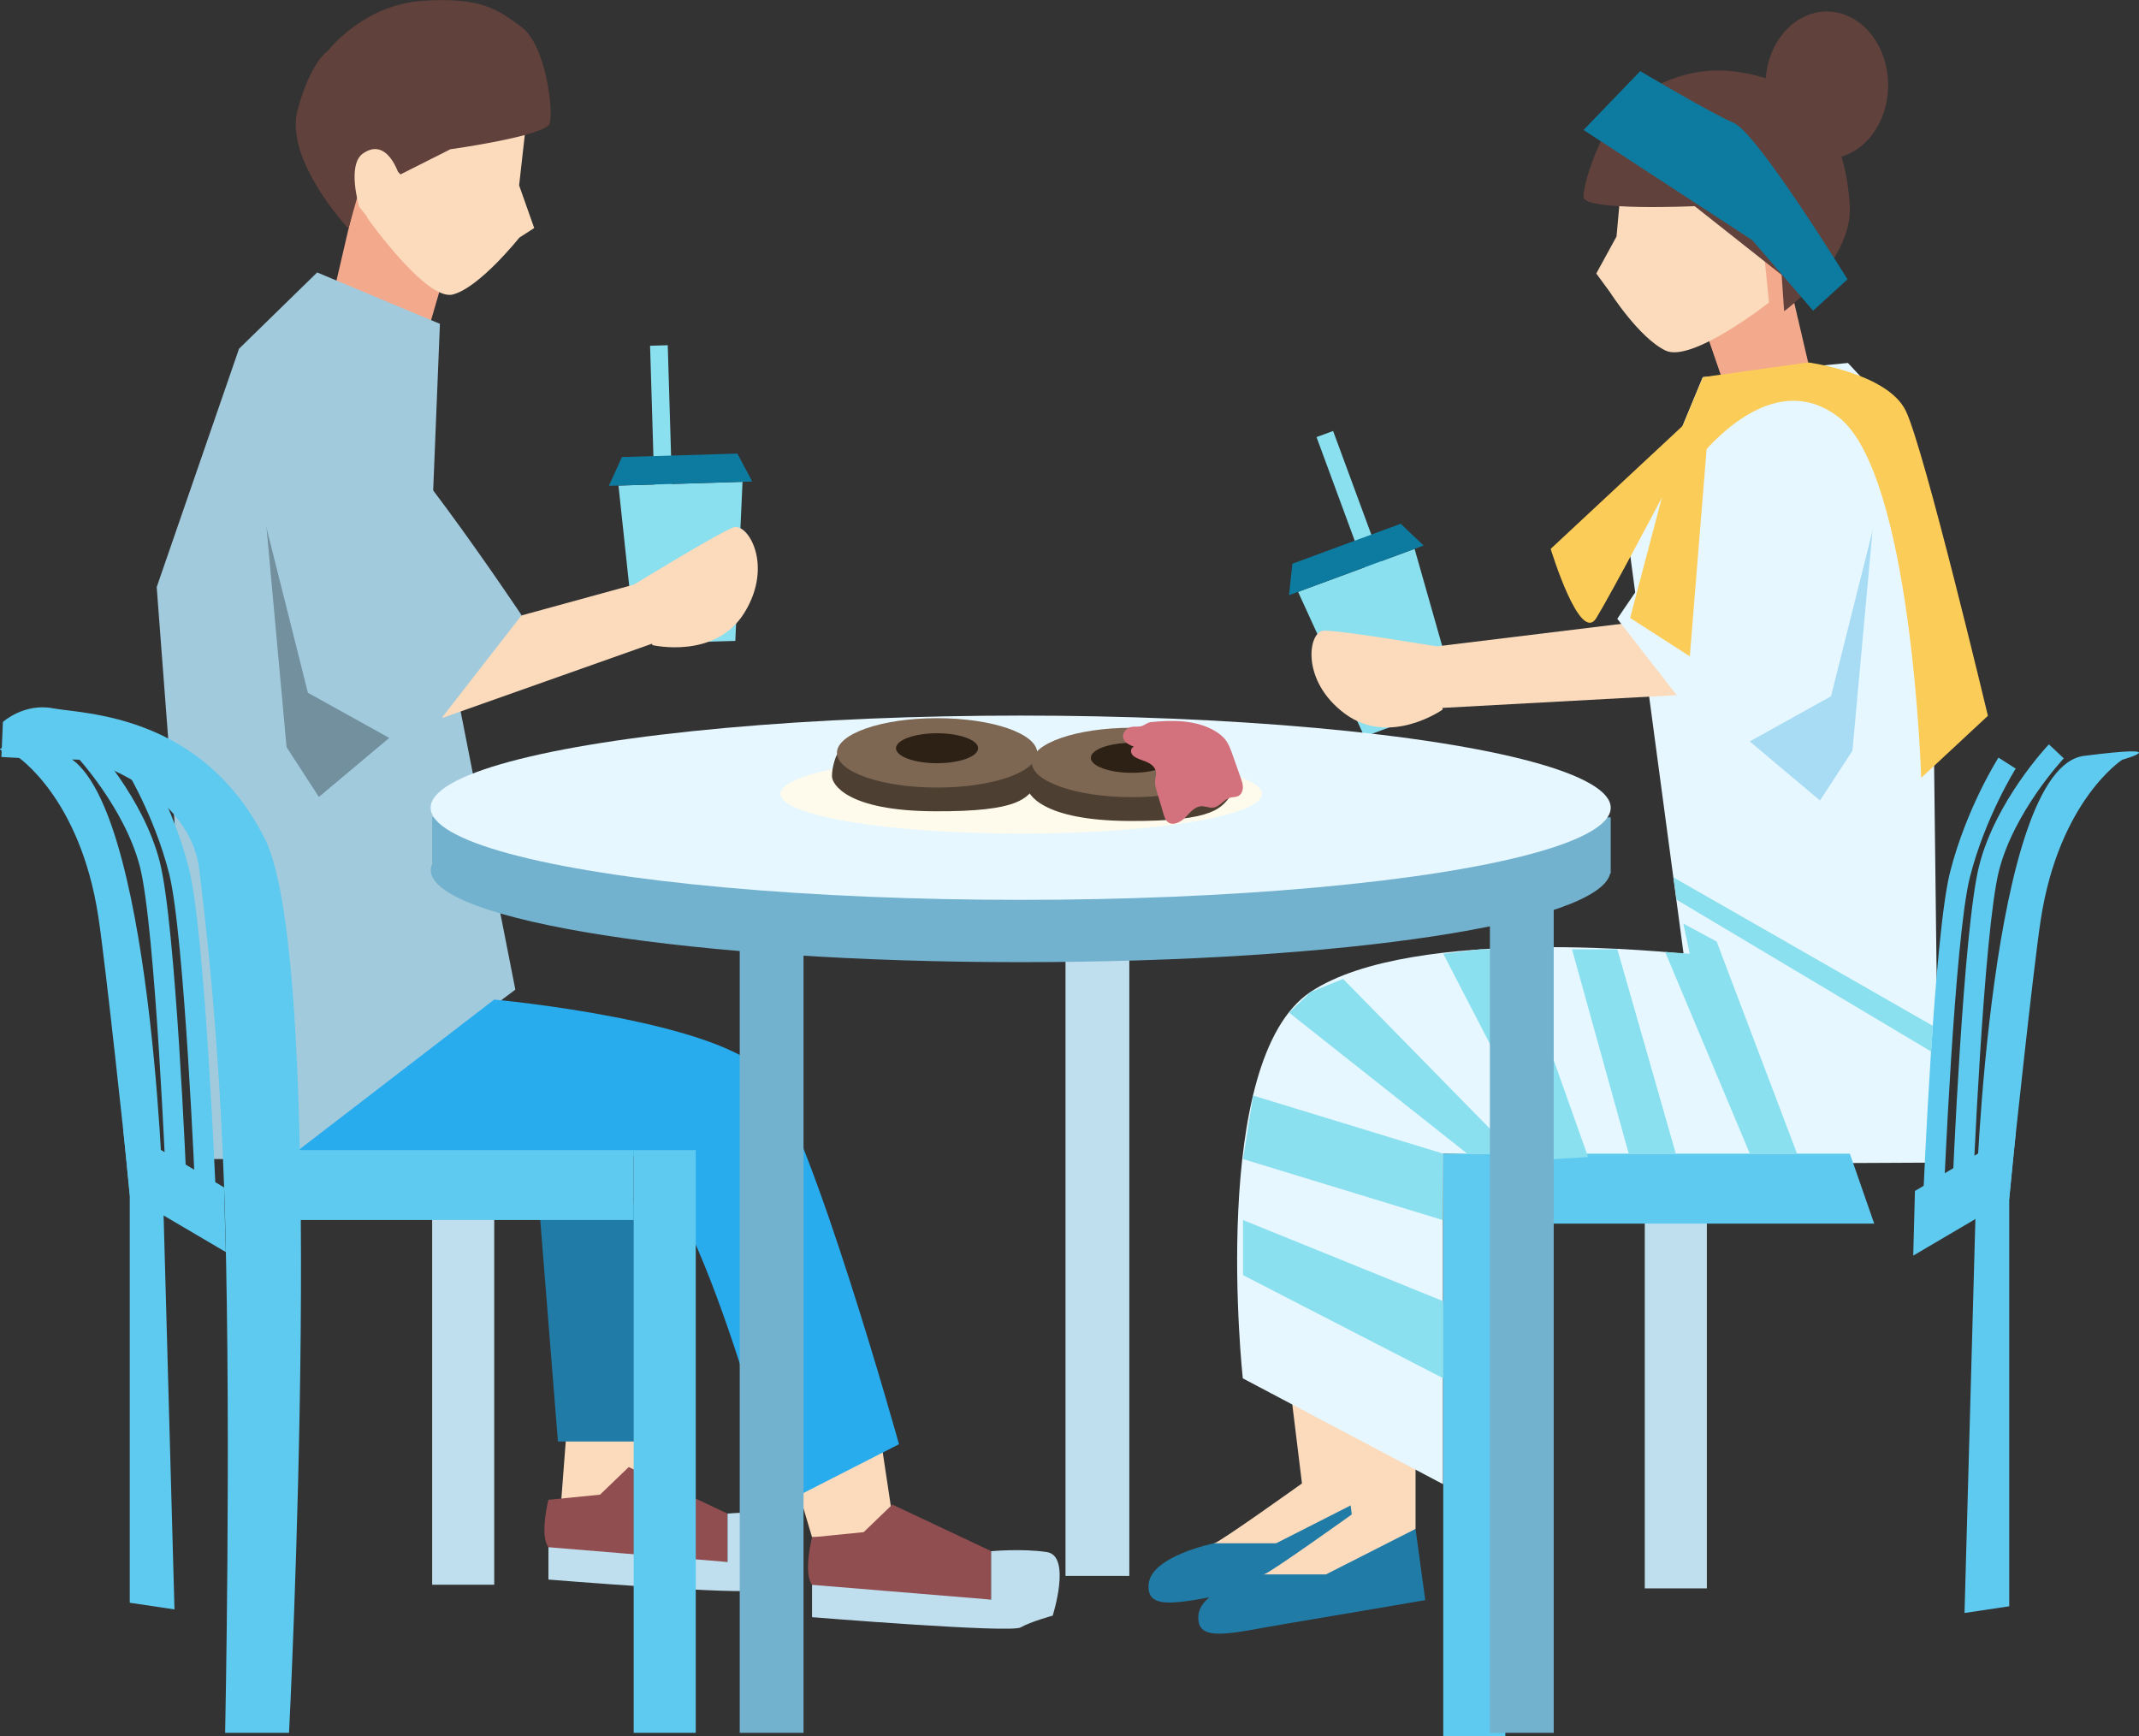
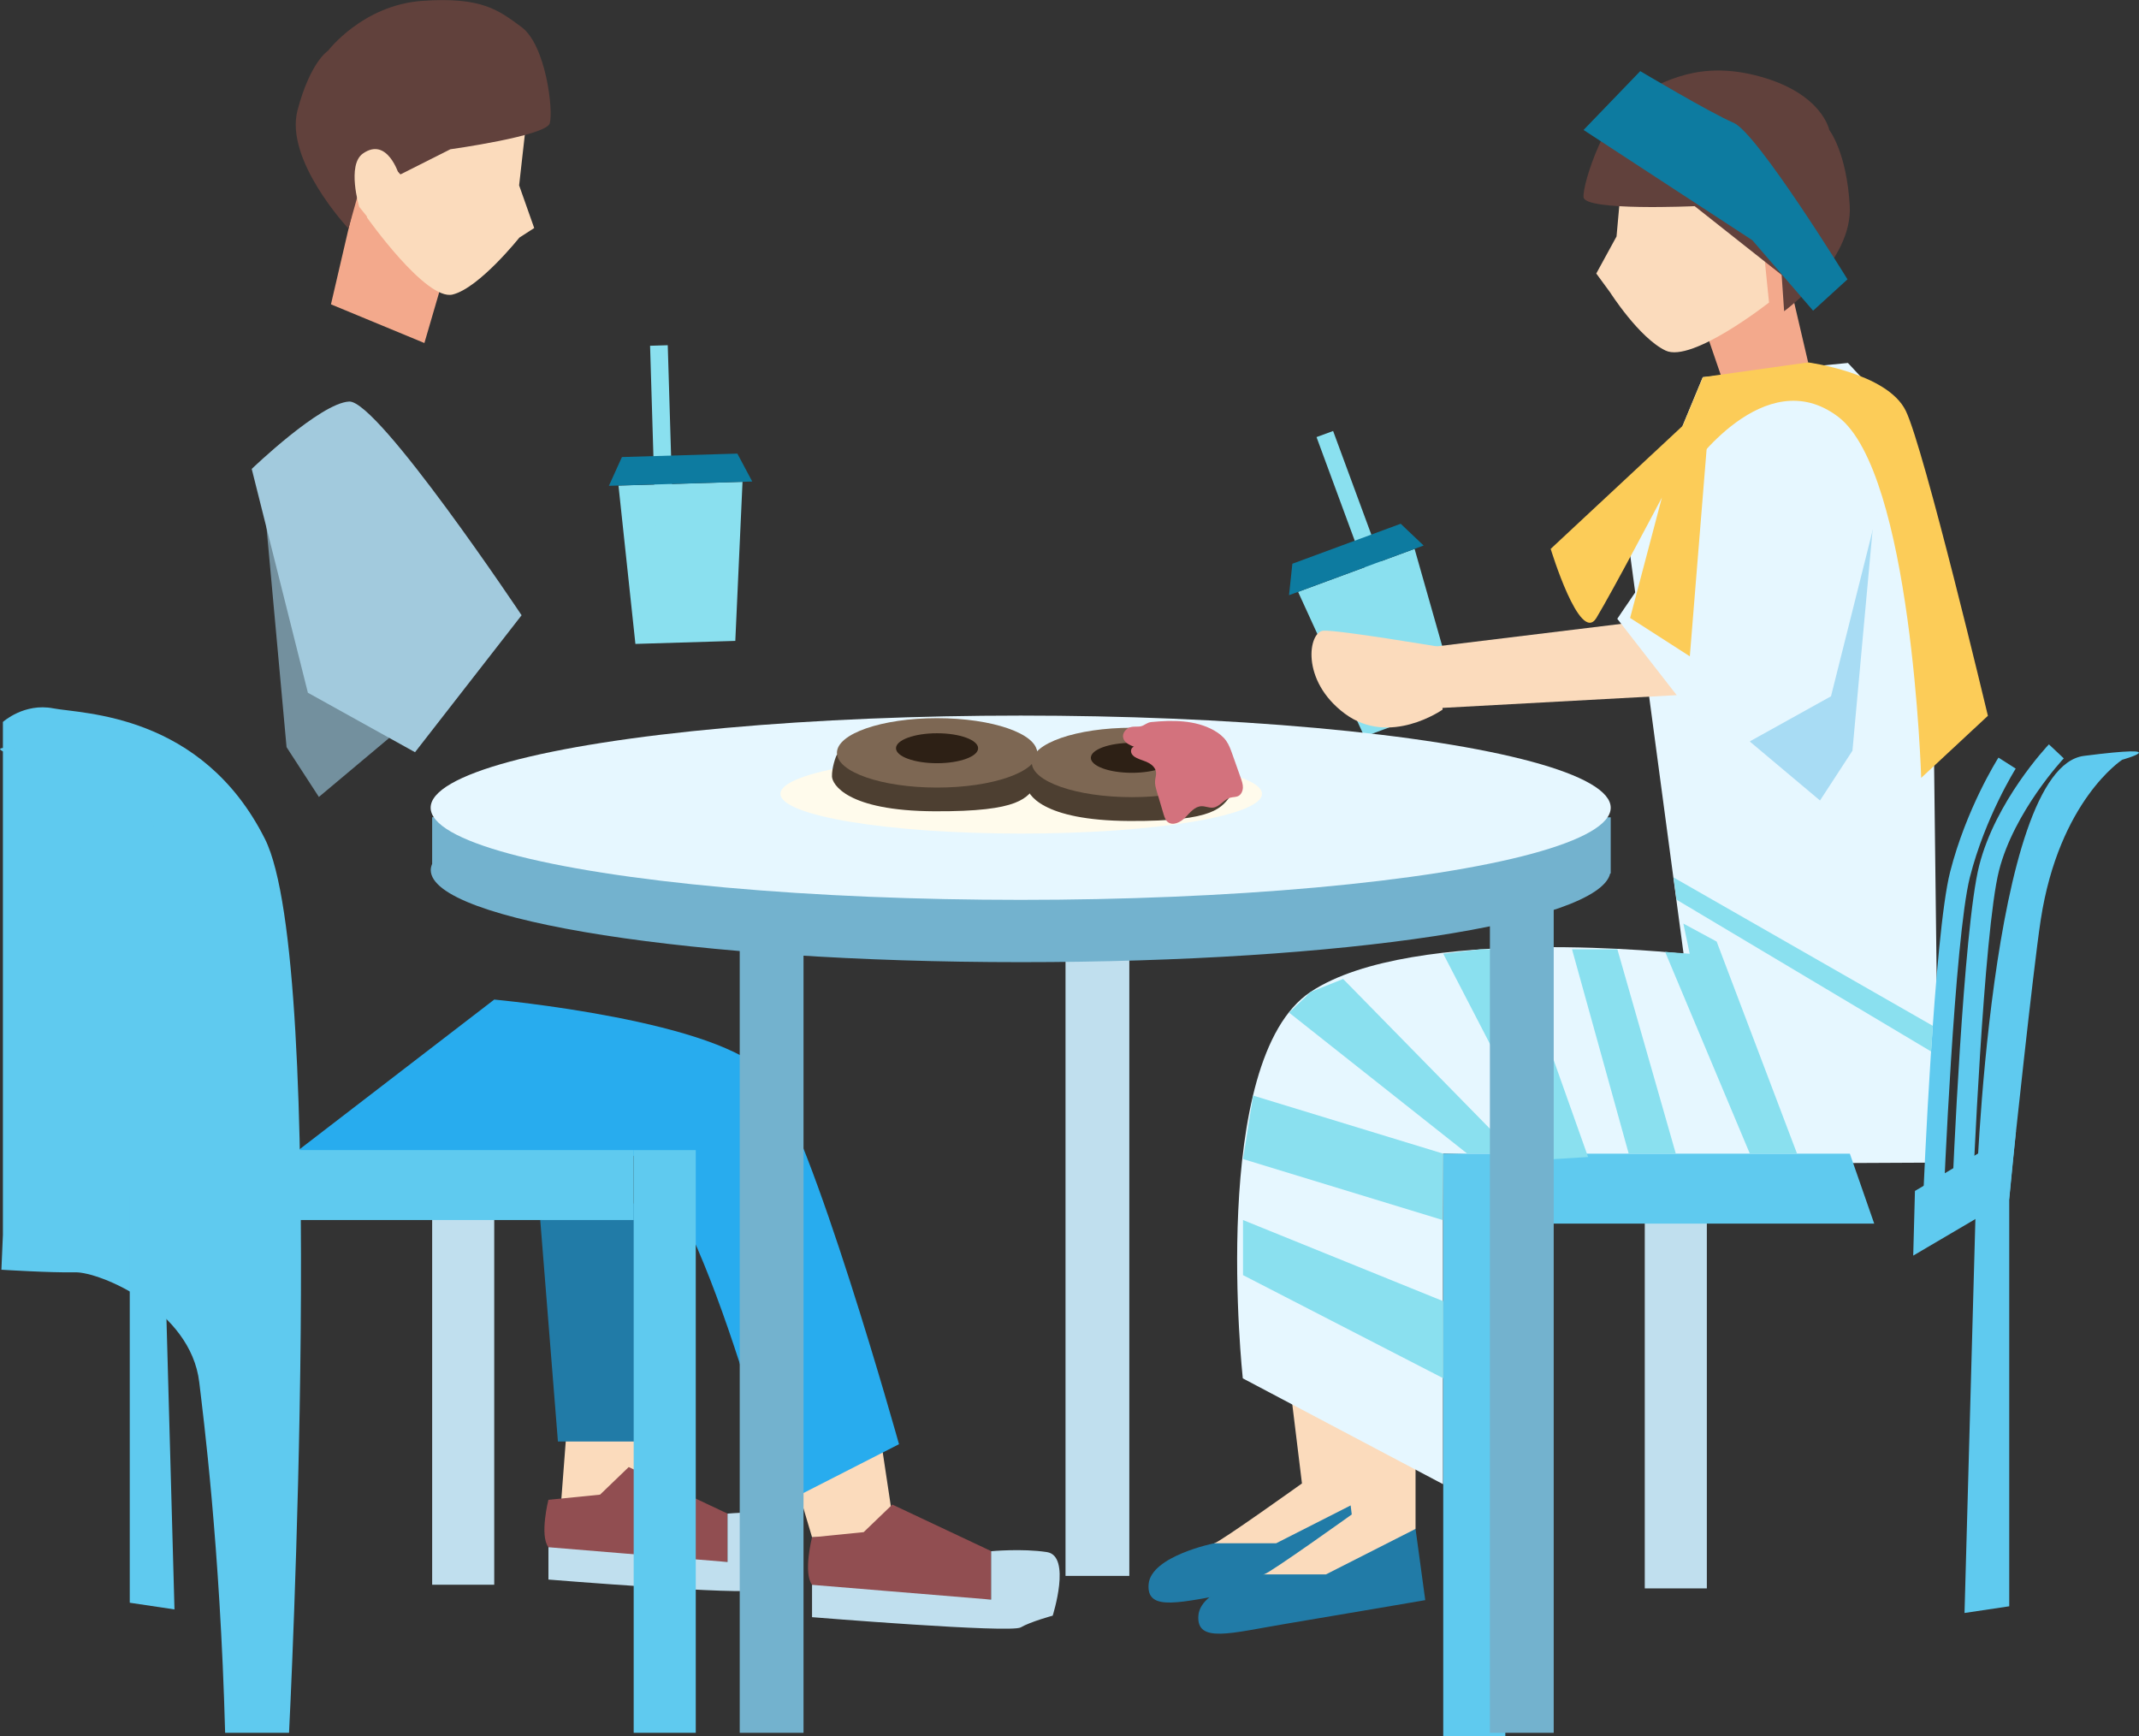
<svg xmlns="http://www.w3.org/2000/svg" id="_レイヤー_2" data-name="レイヤー 2" viewBox="0 0 198.48 161.12">
  <rect x="0" y="0" width="198.48" height="161.12" fill="#333333" stroke="none" />
  <defs>
    <style>
      .cls-1 {
        fill: #f3a98c;
      }

      .cls-2 {
        fill: #e6f7ff;
      }

      .cls-3 {
        fill: #fffbec;
      }

      .cls-4 {
        fill: #fccc58;
      }

      .cls-5 {
        fill: #fbdbbc;
      }

      .cls-6 {
        fill: #73909e;
      }

      .cls-7 {
        fill: #73b2ce;
      }

      .cls-8 {
        fill: #7d6753;
      }

      .cls-9 {
        fill: #8ae0ef;
      }

      .cls-10 {
        fill: #914e51;
      }

      .cls-11 {
        fill: #a8dcf4;
      }

      .cls-12 {
        fill: #c0dfee;
      }

      .cls-13 {
        fill: #d3727d;
      }

      .cls-14 {
        fill: #217ba7;
      }

      .cls-15 {
        fill: #0d7ba0;
      }

      .cls-16 {
        fill: #a2cadd;
      }

      .cls-17 {
        fill: #28acee;
      }

      .cls-18 {
        fill: #2d2015;
      }

      .cls-19 {
        fill: #4d3f31;
      }

      .cls-20 {
        fill: #61413c;
      }

      .cls-21 {
        fill: #5fcaef;
      }
    </style>
  </defs>
  <g id="_レイアウト" data-name="レイアウト">
    <g>
      <path class="cls-5" d="m45,58.75c-.95.85-2.6,5.62-3.7,6.26-.2.12-.41.23-.63.26-.72.09-1.22-.68-1.54-1.33-3.3-6.65-7.31-12.94-11.95-18.73-1.91-3.59,4.19-6.28,5.27-5.73,1.17.59,9.63,14.44,12.55,19.26Z" />
      <g>
        <g>
          <polygon class="cls-5" points="52.71 130.96 52.05 139.59 57.88 141.61 59.82 139.93 61.55 131.39 52.71 130.96" />
          <path class="cls-10" d="m50.89,139.16s-.84,3.32,0,4.41c.84,1.1,16.62,1.37,16.62,1.37v-4.49l-9.17-4.32-2.66,2.56-4.78.48Z" />
          <path class="cls-12" d="m50.89,143.57v3s18.43,1.5,19.36.95c.93-.54,2.97-1.09,2.97-1.09,0,0,1.77-5.55-.54-5.9-2.31-.35-5.17-.08-5.17-.08v4.49l-16.62-1.37Z" />
          <polygon class="cls-14" points="50.13 113.21 51.77 133.76 61.68 133.76 62.33 111.04 50.13 113.21" />
          <polygon class="cls-5" points="73.14 135.2 75.35 142.64 81.52 142.64 82.8 140.67 81.64 132.98 73.14 135.2" />
          <rect class="cls-12" x="40.1" y="108.06" width="5.76" height="38.99" />
          <g>
            <g>
              <polygon class="cls-9" points="58.96 59.75 68.23 59.47 68.9 44.71 57.39 45.06 58.96 59.75" />
              <rect class="cls-9" x="60.62" y="32.05" width="1.64" height="19.85" transform="translate(124.12 82.08) rotate(178.27)" />
              <polygon class="cls-15" points="68.42 42.09 57.71 42.41 56.5 45.08 69.8 44.68 68.42 42.09" />
            </g>
            <polygon class="cls-1" points="41.28 25.32 39.38 31.83 30.71 28.24 33.1 17.96 38.41 18.25 41.28 25.32" />
            <path class="cls-5" d="m36.25,13.07l-2.21,7.09s5.49,7.78,7.96,7.17c2.47-.61,6.19-5.28,6.19-5.28l1.38-.89-1.4-3.96.91-8.09-1.71-1.53-2.28.17-8.82,5.32Z" />
-             <path class="cls-5" d="m60.54,59.86s5.85,1.38,8.55-3.03c2.71-4.41.28-8.36-1.04-7.89-1.32.46-9.25,5.32-9.25,5.32l1.74,5.6Z" />
            <path class="cls-20" d="m32.34,21.22s-5.96-6.34-4.73-11c1.2-4.52,2.83-5.51,2.83-5.51,0,0,3.2-4.23,8.74-4.63,5.55-.39,7.09.87,9.21,2.43,2.26,1.66,2.98,7.77,2.62,8.94-.36,1.17-9.22,2.4-9.22,2.4l-8.61,4.34-.85,3.04Z" />
            <path class="cls-5" d="m37.02,16.21s-1.07-3.57-3.35-1.96c-1.5,1.06-.34,4.94-.34,4.94,0,0,1.99,2.53,2.13,2.52.14-.01,1.56-5.5,1.56-5.5Z" />
            <polygon class="cls-5" points="34.74 15.2 35.27 20.5 35.61 21.11 39.19 18.36 36.48 15.46 34.74 15.2" />
-             <polyline class="cls-16" points="47.82 91.83 26.82 107.55 18.57 107.55 14.54 54.48 22.18 32.36 29.43 25.28 40.82 30.05 40.17 46.13 40.67 55.47" />
-             <polygon class="cls-5" points="39.63 59.51 60.56 53.77 60.64 59.68 41.04 66.62 39.63 59.51" />
            <polygon class="cls-6" points="24.57 47.2 26.59 69.33 29.59 73.95 36.11 68.48 24.57 47.2" />
            <path class="cls-16" d="m23.36,43.52l5.21,20.76,9.94,5.52,9.89-12.71s-13.32-19.96-16-19.83c-2.68.13-9.04,6.25-9.04,6.25Z" />
          </g>
          <path class="cls-17" d="m45.84,92.75s21.31,1.95,25.4,7.11c4.09,5.16,12.18,34.15,12.18,34.15l-10.98,5.61s-8.26-32.82-14.32-32.46c-6.06.36-31.97.75-31.97.75l19.7-15.15Z" />
          <g>
-             <path class="cls-21" d="m.27,66.99s1.97-1.79,4.68-1.26c2.71.52,13.77.45,19.63,12.11,5.87,11.65,2.24,82.95,2.24,82.95h-5.93s.56-26.63,0-47.58c-.47-17.43-2.04-29.46-2.4-32.52-.79-6.74-9.25-10.26-11.51-10.21-2.26.05-6.85-.24-6.85-.24l.14-3.25Z" />
+             <path class="cls-21" d="m.27,66.99s1.97-1.79,4.68-1.26c2.71.52,13.77.45,19.63,12.11,5.87,11.65,2.24,82.95,2.24,82.95h-5.93c-.47-17.43-2.04-29.46-2.4-32.52-.79-6.74-9.25-10.26-11.51-10.21-2.26.05-6.85-.24-6.85-.24l.14-3.25Z" />
            <polygon class="cls-21" points="20.79 110.18 11.42 104.62 12.04 110.94 20.95 116.18 20.79 110.18" />
            <path class="cls-21" d="m12.04,110.94v37.78l4.15.62-1.06-38.4s-1.23-40.01-10.02-41.13c-8.79-1.12-3.55.36-3.55.36,0,0,5.86,3.78,7.56,14.86.72,4.74,2.6,22.52,2.6,22.52l.33,3.38Z" />
            <polygon class="cls-21" points="26.83 106.72 58.8 106.72 58.8 113.21 24.57 113.21 26.83 106.72" />
            <path class="cls-21" d="m15.43,110.44c0-.24-1.01-24.35-2.44-29.99-1.4-5.48-5.96-10.36-6.01-10.41l1.38-1.3c.2.21,4.95,5.27,6.47,11.25,1.48,5.83,2.46,29.38,2.5,30.38l-1.89.08Z" />
            <path class="cls-21" d="m18.13,111.04c0-.24-1.01-24.35-2.44-29.99-1.42-5.57-4.22-10.02-4.25-10.07l1.6-1.02c.12.19,2.99,4.74,4.49,10.62,1.48,5.83,2.46,29.38,2.5,30.38l-1.89.08Z" />
            <rect class="cls-21" x="58.8" y="106.72" width="5.76" height="54.07" />
          </g>
          <path class="cls-10" d="m75.35,142.64s-.84,3.32,0,4.41c.84,1.1,16.62,1.37,16.62,1.37v-4.49l-9.17-4.32-2.66,2.56-4.78.48Z" />
        </g>
        <path class="cls-12" d="m75.35,147.06v3s18.43,1.5,19.36.95c.93-.54,2.97-1.09,2.97-1.09,0,0,1.77-5.55-.54-5.9-2.31-.35-5.17-.08-5.17-.08v4.49l-16.62-1.37Z" />
      </g>
      <g>
-         <ellipse class="cls-20" cx="169.51" cy="7.9" rx="5.69" ry="6.83" />
        <path class="cls-5" d="m161.87,23.3s1.88-3.5,3.92-1.33c1.34,1.43-.7,5.24-.7,5.24,0,0-2.63,2.21-2.77,2.17-.14-.04-.45-6.08-.45-6.08Z" />
        <g>
          <path class="cls-5" d="m119.5,126.93l1.31,10.72s-7.57,5.42-8.13,5.55c-.56.14,1.52,4.35,7.33,1.1,5.81-3.25,6.72-5.33,6.72-5.33v-8.66l-7.23-3.39Z" />
          <path class="cls-14" d="m112.68,143.2s-5.89,1.18-6.1,3.81c-.21,2.63,3.06,1.62,8.09.78,5.03-.84,12.96-2.2,12.96-2.2l-.9-6.61-8.31,4.22h-5.74Z" />
          <path class="cls-5" d="m124.12,129.81l1.31,10.72s-7.57,5.42-8.13,5.55c-.56.14,1.52,4.35,7.33,1.1,5.81-3.25,6.72-5.33,6.72-5.33v-8.66l-7.23-3.39Z" />
          <path class="cls-14" d="m117.3,146.09s-5.89,1.18-6.1,3.81c-.21,2.63,3.06,1.62,8.09.78,5.03-.84,12.96-2.2,12.96-2.2l-.9-6.61-8.31,4.22h-5.74Z" />
        </g>
        <rect class="cls-12" x="152.62" y="108.4" width="5.76" height="38.99" />
        <g>
          <polygon class="cls-1" points="158.15 30.36 160.43 37 167.78 33.63 165.38 23.35 160.07 23.64 158.15 30.36" />
          <path class="cls-5" d="m163.35,20.18l.8,7.89s-7.15,5.63-9.6,4.46c-2.45-1.17-5.14-5.39-5.14-5.39l-1.29-1.76,1.88-3.44.78-8.66,2.12-1.24,2.35.67,8.09,7.45Z" />
          <polygon class="cls-5" points="163.74 15.53 163.21 20.83 162.86 21.44 159.29 18.69 162 15.79 163.74 15.53" />
          <path class="cls-2" d="m133.92,107.05l37.75.87,8.24-.04-.59-49.08-2.49-19.38-5.36-5.74-13.47,1.32-6.76,16.3,4.98,37.2s-25.1-2.79-34.61,3.54c-9.51,6.33-6.29,35.86-6.29,35.86l18.58,9.82v-30.66Z" />
          <polygon class="cls-11" points="173.91 47.53 171.89 69.66 168.88 74.28 162.37 68.81 173.91 47.53" />
          <path class="cls-20" d="m165.56,28.87s6.37-4.62,6.08-9.76c-.28-4.99-1.9-7.05-1.9-7.05,0,0-.64-3.34-6.36-4.94-5.72-1.6-8.94.51-11.5,1.69-2.72,1.25-5.06,8.19-4.94,9.49.12,1.3,10.31.83,10.31.83l8.07,6.38.23,3.36Z" />
          <g>
            <polygon class="cls-9" points="135.3 65.14 126.6 68.35 120.45 54.92 131.26 50.93 135.3 65.14" />
            <rect class="cls-9" x="125.54" y="39.67" width="1.64" height="19.85" transform="translate(-9.35 46.77) rotate(-20.24)" />
            <polygon class="cls-15" points="119.92 52.31 129.97 48.6 132.1 50.62 119.61 55.23 119.92 52.31" />
          </g>
          <path class="cls-5" d="m133.87,65.84s-4.91,3.47-9.07.39c-4.16-3.08-3.39-7.64-1.99-7.71,1.4-.07,10.57,1.47,10.57,1.47l.48,5.85Z" />
          <polygon class="cls-5" points="154.85 57.35 131.58 60.19 133.8 65.69 156.2 64.47 154.85 57.35" />
          <path class="cls-2" d="m175.11,43.85l-5.21,20.76-9.94,5.52-9.89-12.71s13.32-19.96,16-19.83c2.68.13,9.04,6.25,9.04,6.25Z" />
        </g>
        <g>
          <polygon class="cls-21" points="177.69 110.51 187.06 104.95 186.44 111.27 177.53 116.51 177.69 110.51" />
          <path class="cls-21" d="m186.44,111.27v37.78l-4.15.62,1.06-38.4s1.23-40,10.02-41.13c8.79-1.12,3.55.36,3.55.36,0,0-5.86,3.78-7.56,14.86-.72,4.74-2.6,22.52-2.6,22.52l-.33,3.38Z" />
          <polygon class="cls-21" points="171.65 107.05 139.68 107.05 139.68 113.54 173.91 113.54 171.65 107.05" />
          <path class="cls-21" d="m183.05,110.77c0-.24,1.01-24.35,2.44-29.99,1.4-5.48,5.96-10.36,6.01-10.41l-1.38-1.3c-.2.21-4.95,5.27-6.47,11.25-1.48,5.83-2.46,29.38-2.5,30.38l1.89.08Z" />
          <path class="cls-21" d="m180.35,111.38c0-.24,1.01-24.35,2.44-29.99,1.42-5.57,4.22-10.02,4.25-10.07l-1.6-1.02c-.12.19-2.99,4.74-4.49,10.62-1.48,5.83-2.46,29.38-2.5,30.38l1.89.08Z" />
          <rect class="cls-21" x="133.92" y="107.05" width="5.76" height="54.07" />
        </g>
        <path class="cls-15" d="m152.21,6.59l-5.27,5.47,15.66,10.23,5.64,6.54,3.19-2.91s-8.36-13.58-10.56-14.52c-2.19-.94-8.67-4.8-8.67-4.8Z" />
        <path class="cls-4" d="m156.14,39.51l-12.25,11.42s2.71,8.92,4.24,6.41c1.52-2.51,6.08-11.17,6.08-11.17l-2.95,11.17,5.54,3.56,1.59-19.62-2.24-1.77Z" />
        <path class="cls-4" d="m156.79,43.59s6.92-10.11,13.77-4.92c6.85,5.19,7.71,33.51,7.71,33.51l6.19-5.76s-5.91-24.78-7.62-28.3c-1.71-3.52-9.06-4.49-9.06-4.49l-9.77,1.37-2.61,6.29,1.39,2.3Z" />
        <polygon class="cls-9" points="115.34 118.32 133.92 127.89 133.92 120.74 115.34 113.21 115.34 118.32" />
        <polygon class="cls-9" points="115.34 107.55 133.87 113.21 133.92 107.05 116.28 101.66 115.34 107.55" />
        <polygon class="cls-9" points="119.61 93.96 136.15 107.05 140.52 107.05 124.63 90.84 121.63 92.04 119.61 93.96" />
        <polygon class="cls-9" points="143.8 107.58 133.92 88.5 137.36 88.09 140.52 88.09 147.36 107.36 143.8 107.58" />
        <polygon class="cls-9" points="145.87 88.09 150.08 88.09 155.5 107.05 151.13 107.05 145.87 88.09" />
        <polygon class="cls-9" points="154.51 88.33 162.37 107.05 166.75 107.05 159.29 87.37 156.2 85.7 156.79 88.5 154.51 88.33" />
        <polygon class="cls-9" points="155.29 81.42 179.35 95.19 179.19 97.57 155.56 83.48 155.29 81.42" />
      </g>
      <g>
        <g>
          <rect class="cls-12" x="98.87" y="88.5" width="5.92" height="57.73" />
          <g>
            <path class="cls-7" d="m139.55,75.83c-9.9-2.2-26.29-3.65-44.84-3.65s-34.94,1.44-44.84,3.65h-9.77v4.33c-.08.19-.13.38-.13.57,0,4.72,24.51,8.55,54.75,8.55s53.64-3.66,54.69-8.23h.05v-5.21h-9.9Z" />
            <ellipse class="cls-2" cx="94.71" cy="74.95" rx="54.75" ry="8.55" />
            <rect class="cls-7" x="138.25" y="83.48" width="5.92" height="77.31" />
            <rect class="cls-7" x="68.64" y="83.48" width="5.92" height="77.31" />
          </g>
        </g>
        <path class="cls-3" d="m117.1,73.66c0,2.04-10,3.69-22.34,3.69s-22.34-1.65-22.34-3.69,10-3.69,22.34-3.69,22.34,1.65,22.34,3.69Z" />
        <g>
          <path class="cls-19" d="m91.9,70.03c-1.44-.33-3.13-.53-4.95-.53s-3.52.2-4.95.53h-4.34c-.12.17-.48,1.24-.46,2.02.02.7,1.35,3.19,9.5,3.23,8.08.04,8.58-1.25,9.55-2.53.75-1,0-3.1-.12-3.25-1.45,0-2.77.53-4.22.53Z" />
          <ellipse class="cls-8" cx="86.95" cy="69.86" rx="9.29" ry="3.22" />
          <ellipse class="cls-18" cx="86.95" cy="69.43" rx="3.81" ry="1.39" />
        </g>
        <g>
          <path class="cls-19" d="m109.98,70.93c-1.44-.33-3.13-.53-4.95-.53s-3.52.2-4.95.53h-4.34c-.12.17-.48,1.24-.46,2.02.02.7,1.35,3.19,9.5,3.23,8.08.04,8.58-1.25,9.55-2.53.75-1,0-3.1-.12-3.25-1.45,0-2.77.53-4.22.53Z" />
          <ellipse class="cls-8" cx="105.03" cy="70.75" rx="9.29" ry="3.22" />
          <path class="cls-18" d="m108.84,70.32c0,.77-1.7,1.39-3.81,1.39s-3.81-.62-3.81-1.39,1.7-1.39,3.81-1.39,3.81.62,3.81,1.39Z" />
        </g>
        <path class="cls-13" d="m104.85,67.48c-.39.15-.72.56-.63.97.09.45.58.68,1,.84-.23.06-.33.36-.24.58.08.22.29.37.5.47.35.17.74.26,1.08.44.35.18.66.48.71.87.03.27-.07.53-.09.8-.03.33.07.66.16.98.21.71.42,1.41.63,2.12.08.26.17.54.37.71.48.41,1.21.04,1.65-.41.43-.45.87-1.02,1.5-1.04.36-.01.71.17,1.07.13.62-.07.99-.75,1.59-.92.25-.07.53-.04.76-.16.27-.14.41-.47.42-.78s-.1-.61-.2-.9c-.26-.74-.53-1.49-.79-2.23-.15-.42-.3-.84-.56-1.21-.29-.41-.7-.72-1.14-.97-1.73-.97-3.83-.96-5.81-.77-.4.04-.58.28-.92.38-.34.1-.71-.02-1.07.12Z" />
      </g>
    </g>
  </g>
</svg>